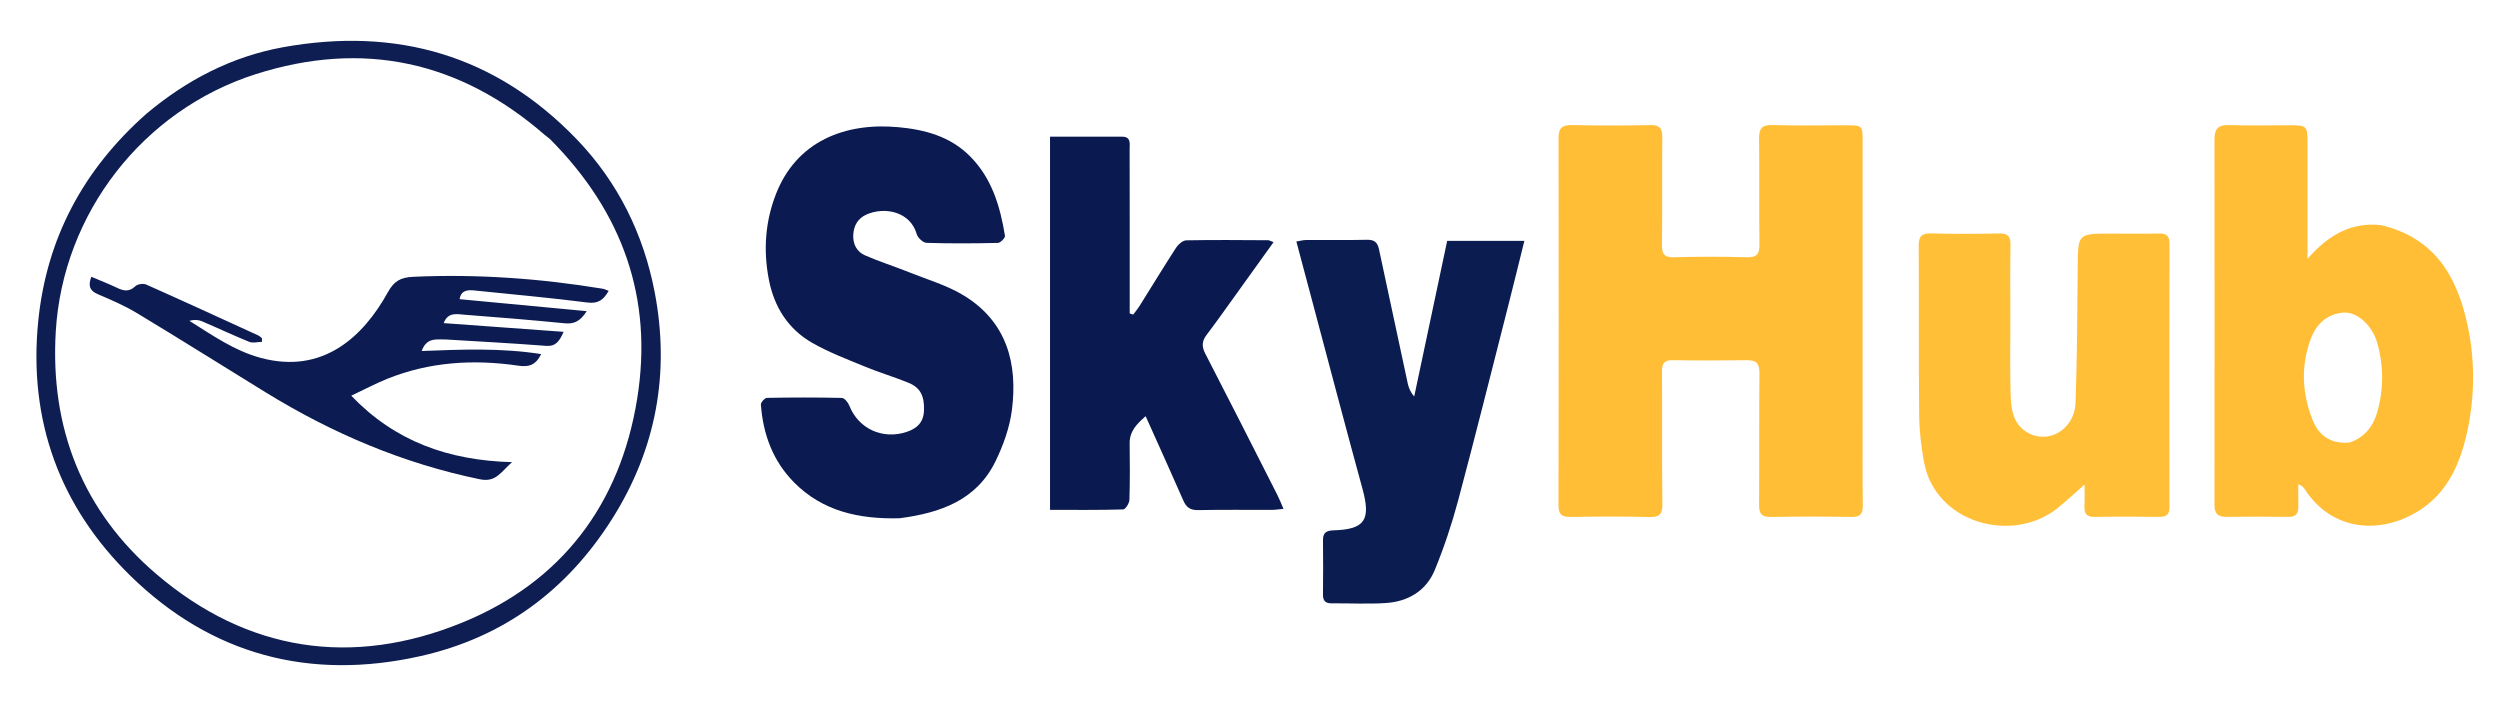
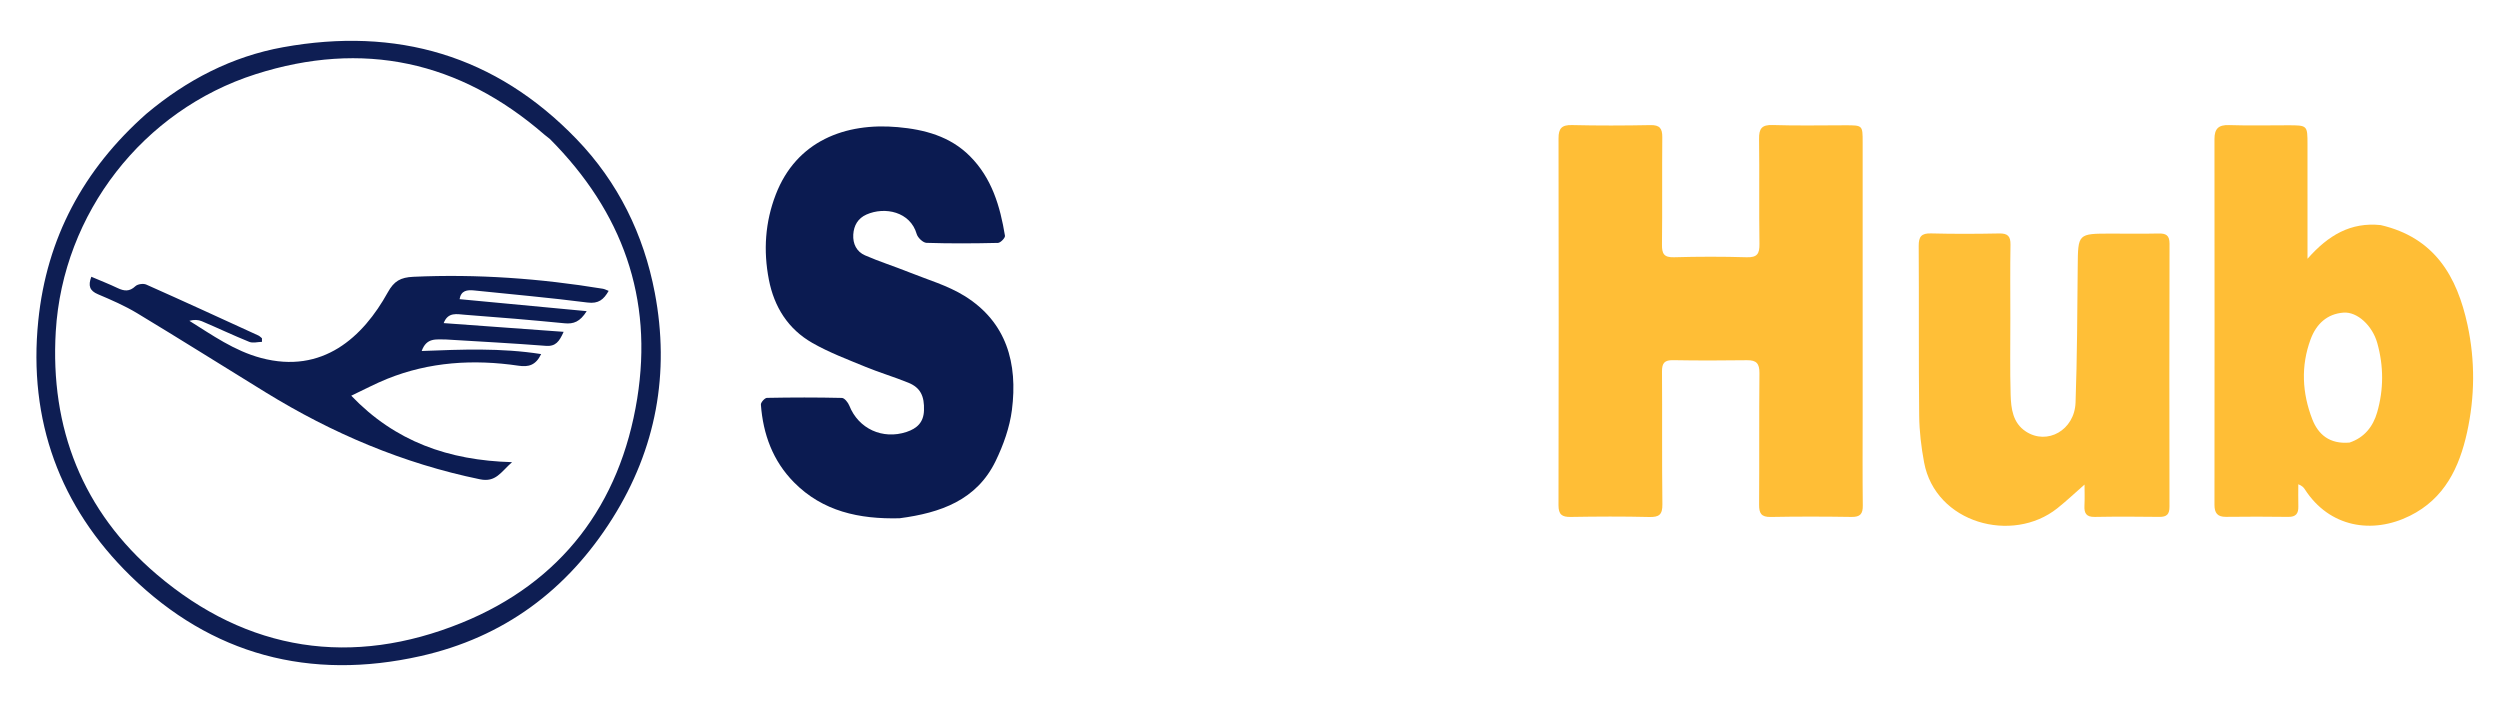
<svg xmlns="http://www.w3.org/2000/svg" version="1.1" id="Layer_1" x="0px" y="0px" width="100%" viewBox="0 0 1083 309" enable-background="new 0 0 1083 309" xml:space="preserve">
  <path fill="#FFBE36" opacity="1" stroke="none" d=" M806.904,180   C806.904,193.33 806.808,206.162 806.964,218.99   C807.009,222.651 805.813,223.993 802.072,223.936   C790.411,223.757 778.743,223.726 767.083,223.948   C762.974,224.026 762.017,222.373 762.043,218.621   C762.176,199.626 761.996,180.629 762.188,161.636   C762.23,157.505 760.892,155.989 756.811,156.045   C746.149,156.192 735.482,156.218 724.821,156.026   C721.085,155.958 719.949,157.256 719.977,160.941   C720.124,180.102 719.906,199.267 720.147,218.426   C720.204,222.945 718.752,224.073 714.435,223.965   C703.111,223.683 691.774,223.75 680.446,223.937   C676.636,223.999 675.135,222.907 675.143,218.866   C675.245,165.879 675.241,112.892 675.156,59.905   C675.149,55.625 676.555,54.073 680.977,54.18   C692.301,54.455 703.639,54.415 714.965,54.195   C718.993,54.117 720.137,55.633 720.102,59.448   C719.96,74.943 720.155,90.441 719.969,105.935   C719.921,109.892 720.804,111.566 725.176,111.442   C735.665,111.144 746.175,111.132 756.663,111.444   C761.225,111.581 762.259,109.936 762.194,105.669   C761.963,90.51 762.231,75.343 762.027,60.183   C761.967,55.727 763.169,54.003 767.942,54.163   C778.428,54.514 788.933,54.271 799.431,54.272   C806.893,54.272 806.902,54.273 806.903,61.529   C806.906,100.853 806.904,140.176 806.904,180  z" />
  <path fill="#FFBE36" opacity="1" stroke="none" d=" M1031.336,97.511   C1054.677,102.932 1064.401,119.713 1068.934,140.791   C1072.268,156.292 1072.118,171.947 1068.715,187.361   C1065.367,202.527 1058.979,215.978 1044.004,223.427   C1027.644,231.566 1009.05,228.443 998.443,211.958   C997.929,211.159 997.285,210.444 995.624,209.783   C995.624,212.987 995.565,216.192 995.641,219.394   C995.714,222.453 994.599,223.964 991.261,223.913   C982.267,223.775 973.268,223.804 964.272,223.898   C960.584,223.936 959.307,222.223 959.31,218.695   C959.357,165.879 959.362,113.064 959.308,60.248   C959.304,55.795 961.016,54.038 965.599,54.19   C974.086,54.472 982.59,54.27 991.087,54.271   C999.6,54.271 999.605,54.272 999.607,62.603   C999.612,76.765 999.609,90.927 999.61,105.089   C999.61,106.864 999.61,108.639 999.61,112.103   C1008.643,101.859 1018.319,96.168 1031.336,97.511  M1017.815,191.723   C1024.219,189.578 1027.997,184.821 1029.778,178.65   C1032.653,168.688 1032.636,158.568 1029.825,148.569   C1027.724,141.094 1021.216,134.976 1015.2,135.428   C1008.065,135.963 1003.392,140.385 1000.956,146.979   C996.672,158.574 997.291,170.253 1001.667,181.58   C1004.23,188.215 1009.191,192.478 1017.815,191.723  z" />
  <path fill="#0B1B51" opacity="1" stroke="none" d=" M389.665,224.515   C372.196,224.939 356.418,221.55 343.967,208.959   C334.803,199.691 330.558,188.103 329.617,175.275   C329.547,174.327 331.305,172.375 332.24,172.357   C343.062,172.151 353.892,172.126 364.712,172.382   C365.835,172.408 367.384,174.359 367.929,175.736   C371.892,185.755 382.362,190.546 392.71,187.118   C397.343,185.584 400.079,182.919 400.268,177.857   C400.501,171.6 398.746,167.935 393.529,165.803   C387.402,163.299 381.019,161.422 374.9,158.899   C367.13,155.695 359.175,152.708 351.912,148.557   C341.433,142.567 335.375,133.042 333.064,121.099   C330.63,108.518 331.466,96.21 336.057,84.29   C344.997,61.08 366.147,53.039 388.897,55.07   C400.421,56.099 411.513,58.99 420.139,67.616   C429.673,77.151 433.263,89.355 435.355,102.141   C435.5,103.027 433.412,105.199 432.326,105.225   C422.005,105.467 411.672,105.534 401.356,105.202   C399.855,105.153 397.571,102.981 397.111,101.373   C394.356,91.734 383.365,89.395 375.353,92.933   C371.673,94.558 369.869,97.681 369.636,101.619   C369.397,105.653 371.102,109.032 374.717,110.613   C380.924,113.328 387.421,115.371 393.714,117.899   C401.832,121.161 410.479,123.64 417.823,128.191   C436.137,139.539 440.934,157.481 438.365,177.59   C437.397,185.163 434.664,192.803 431.31,199.722   C423.089,216.675 407.445,222.19 389.665,224.515  z" />
  <path fill="#FFBF37" opacity="1" stroke="none" d=" M870.88,138   C870.893,149.326 870.69,160.159 871.005,170.977   C871.18,176.969 871.914,183.189 877.596,186.922   C886.84,192.994 898.706,186.348 899.13,174.386   C899.826,154.765 899.887,135.119 900.068,115.483   C900.2,101.198 900.094,101.196 914.551,101.197   C921.38,101.197 928.211,101.311 935.037,101.152   C938.308,101.076 939.849,101.903 939.839,105.589   C939.737,143.564 939.752,181.541 939.818,219.517   C939.824,222.74 938.675,223.96 935.433,223.915   C926.108,223.786 916.777,223.76 907.453,223.931   C903.8,223.998 902.816,222.36 902.983,219.082   C903.147,215.839 903.019,212.581 903.019,209.912   C899.03,213.405 895.265,216.981 891.216,220.2   C871.731,235.69 838.446,226.665 833.518,200.311   C832.272,193.647 831.46,186.805 831.388,180.034   C831.128,155.553 831.345,131.066 831.183,106.582   C831.155,102.502 832.325,101.002 836.549,101.114   C846.369,101.375 856.203,101.324 866.027,101.133   C869.72,101.061 871.01,102.302 870.944,106.021   C870.758,116.511 870.88,127.007 870.88,138  z" />
-   <path fill="#0A1A50" opacity="1" stroke="none" d=" M535.884,126.933   C531.37,133.143 527.195,139.163 522.761,144.986   C520.673,147.728 520.499,150.038 522.112,153.159   C532.642,173.536 542.99,194.008 553.373,214.46   C554.242,216.171 554.932,217.972 556.013,220.432   C553.825,220.636 552.423,220.876 551.019,220.88   C540.357,220.911 529.691,220.759 519.033,220.976   C515.651,221.044 513.923,219.81 512.618,216.826   C507.372,204.828 501.949,192.907 496.289,180.286   C492.378,183.727 489.315,186.837 489.37,192.055   C489.457,200.217 489.528,208.386 489.262,216.541   C489.214,218.013 487.55,220.658 486.572,220.687   C476.124,220.99 465.663,220.875 454.87,220.875   C454.87,166.828 454.87,113.285 454.87,59.194   C465.535,59.194 475.82,59.166 486.104,59.207   C490.069,59.223 489.353,62.33 489.359,64.666   C489.413,86.324 489.391,107.982 489.391,129.64   C489.391,131.693 489.391,133.746 489.391,135.799   C489.896,135.953 490.4,136.107 490.905,136.261   C491.804,135.061 492.794,133.917 493.588,132.651   C498.887,124.194 504.061,115.658 509.493,107.288   C510.435,105.837 512.39,104.139 513.909,104.109   C525.731,103.874 537.56,104.013 549.387,104.067   C549.84,104.069 550.291,104.376 551.707,104.891   C546.383,112.326 541.25,119.494 535.884,126.933  z" />
-   <path fill="#0B1C51" opacity="1" stroke="none" d=" M564.742,116.49   C563.639,112.444 562.679,108.784 561.585,104.615   C563.317,104.337 564.539,103.978 565.764,103.971   C574.594,103.922 583.428,104.08 592.253,103.872   C595.421,103.798 596.762,105.077 597.37,107.941   C601.479,127.294 605.626,146.639 609.807,165.976   C610.238,167.97 610.979,169.897 612.64,171.738   C617.402,149.262 622.164,126.786 626.921,104.33   C638.112,104.33 648.851,104.33 660.363,104.33   C657.961,113.985 655.737,123.119 653.414,132.227   C646.227,160.409 639.194,188.632 631.69,216.73   C628.957,226.966 625.577,237.103 621.556,246.9   C617.837,255.959 610.015,260.58 600.387,261.231   C592.601,261.757 584.751,261.29 576.93,261.369   C574.167,261.397 573.075,260.289 573.112,257.501   C573.216,249.672 573.195,241.84 573.118,234.01   C573.086,230.755 574.577,229.836 577.714,229.742   C591.33,229.337 593.906,225.191 590.232,211.771   C582.334,182.919 574.749,153.982 567.039,125.079   C566.311,122.348 565.603,119.611 564.742,116.49  z" />
  <path fill="#0E1E53" opacity="1" stroke="none" d=" M63.35,49.348   C80.883,34.592 100.553,24.45 122.648,20.453   C171.712,11.577 214.635,23.847 249.721,60.218   C267.788,78.947 278.864,101.595 283.665,126.86   C290.256,161.552 284.283,194.408 265.352,224.501   C245.756,255.652 218.191,276.129 182.169,284.221   C134.29,294.977 91.635,283.75 56.595,249.535   C25.892,219.555 12.204,182.124 16.575,138.988   C20.207,103.146 36.133,73.432 63.35,49.348  M238.25,60.244   C237.468,59.623 236.66,59.032 235.906,58.377   C199.069,26.366 157.103,17.349 110.763,32.131   C61.919,47.71 27.231,92.435 24.162,143.538   C21.647,185.425 35.747,221.445 67.853,248.797   C107.284,282.39 152.605,289.052 200.021,269.795   C243.058,252.316 268.666,218.688 276.045,172.609   C283.002,129.169 269.71,91.853 238.25,60.244  z" />
  <path fill="#0C1C52" opacity="1" stroke="none" d=" M193.159,147.061   C188.929,147.084 184.789,146.165 182.674,152.051   C200.022,151.384 217.099,150.662 234.429,153.39   C232.08,158.263 228.958,159.064 224.649,158.43   C205.214,155.572 186.098,156.711 167.691,164.131   C162.639,166.168 157.807,168.749 152.158,171.419   C171.14,191.245 194.283,199.455 221.816,200.208   C216.882,204.597 214.769,209.039 207.905,207.626   C174.583,200.766 143.894,187.695 115.053,169.951   C96.521,158.549 78.104,146.958 59.476,135.718   C54.09,132.469 48.24,129.926 42.43,127.468   C38.827,125.945 38.097,123.792 39.563,119.89   C43.423,121.537 47.254,123.037 50.961,124.797   C53.782,126.137 56.1,126.404 58.646,123.986   C59.615,123.065 62.087,122.71 63.351,123.272   C79.599,130.496 95.755,137.929 111.922,145.334   C112.5,145.599 112.96,146.121 113.475,146.523   C113.48,147.043 113.485,147.563 113.49,148.083   C111.647,148.122 109.572,148.735 108.001,148.1   C101.072,145.299 94.314,142.076 87.431,139.155   C85.859,138.488 84.035,138.416 82.03,138.979   C92.032,145.219 101.493,151.971 113.069,155.068   C139.767,162.211 157.287,146.01 167.984,126.665   C170.707,121.739 173.511,120.159 179.062,119.907   C206.646,118.653 233.97,120.623 261.163,125.089   C261.941,125.216 262.671,125.635 263.671,126.011   C261.524,129.752 259.306,131.666 254.514,131.054   C238.187,128.969 221.781,127.514 205.404,125.819   C202.369,125.505 199.716,125.822 199.09,129.598   C217.235,131.309 235.295,133.011 254.153,134.789   C251.268,139.408 248.477,140.427 244.583,140.047   C230.176,138.64 215.748,137.422 201.312,136.348   C198.031,136.104 194.063,135.037 192.205,139.97   C209.363,141.217 226.43,142.458 244.166,143.747   C242.305,147.909 240.731,150.148 236.489,149.822   C222.218,148.723 207.922,147.955 193.159,147.061  z" />
</svg>